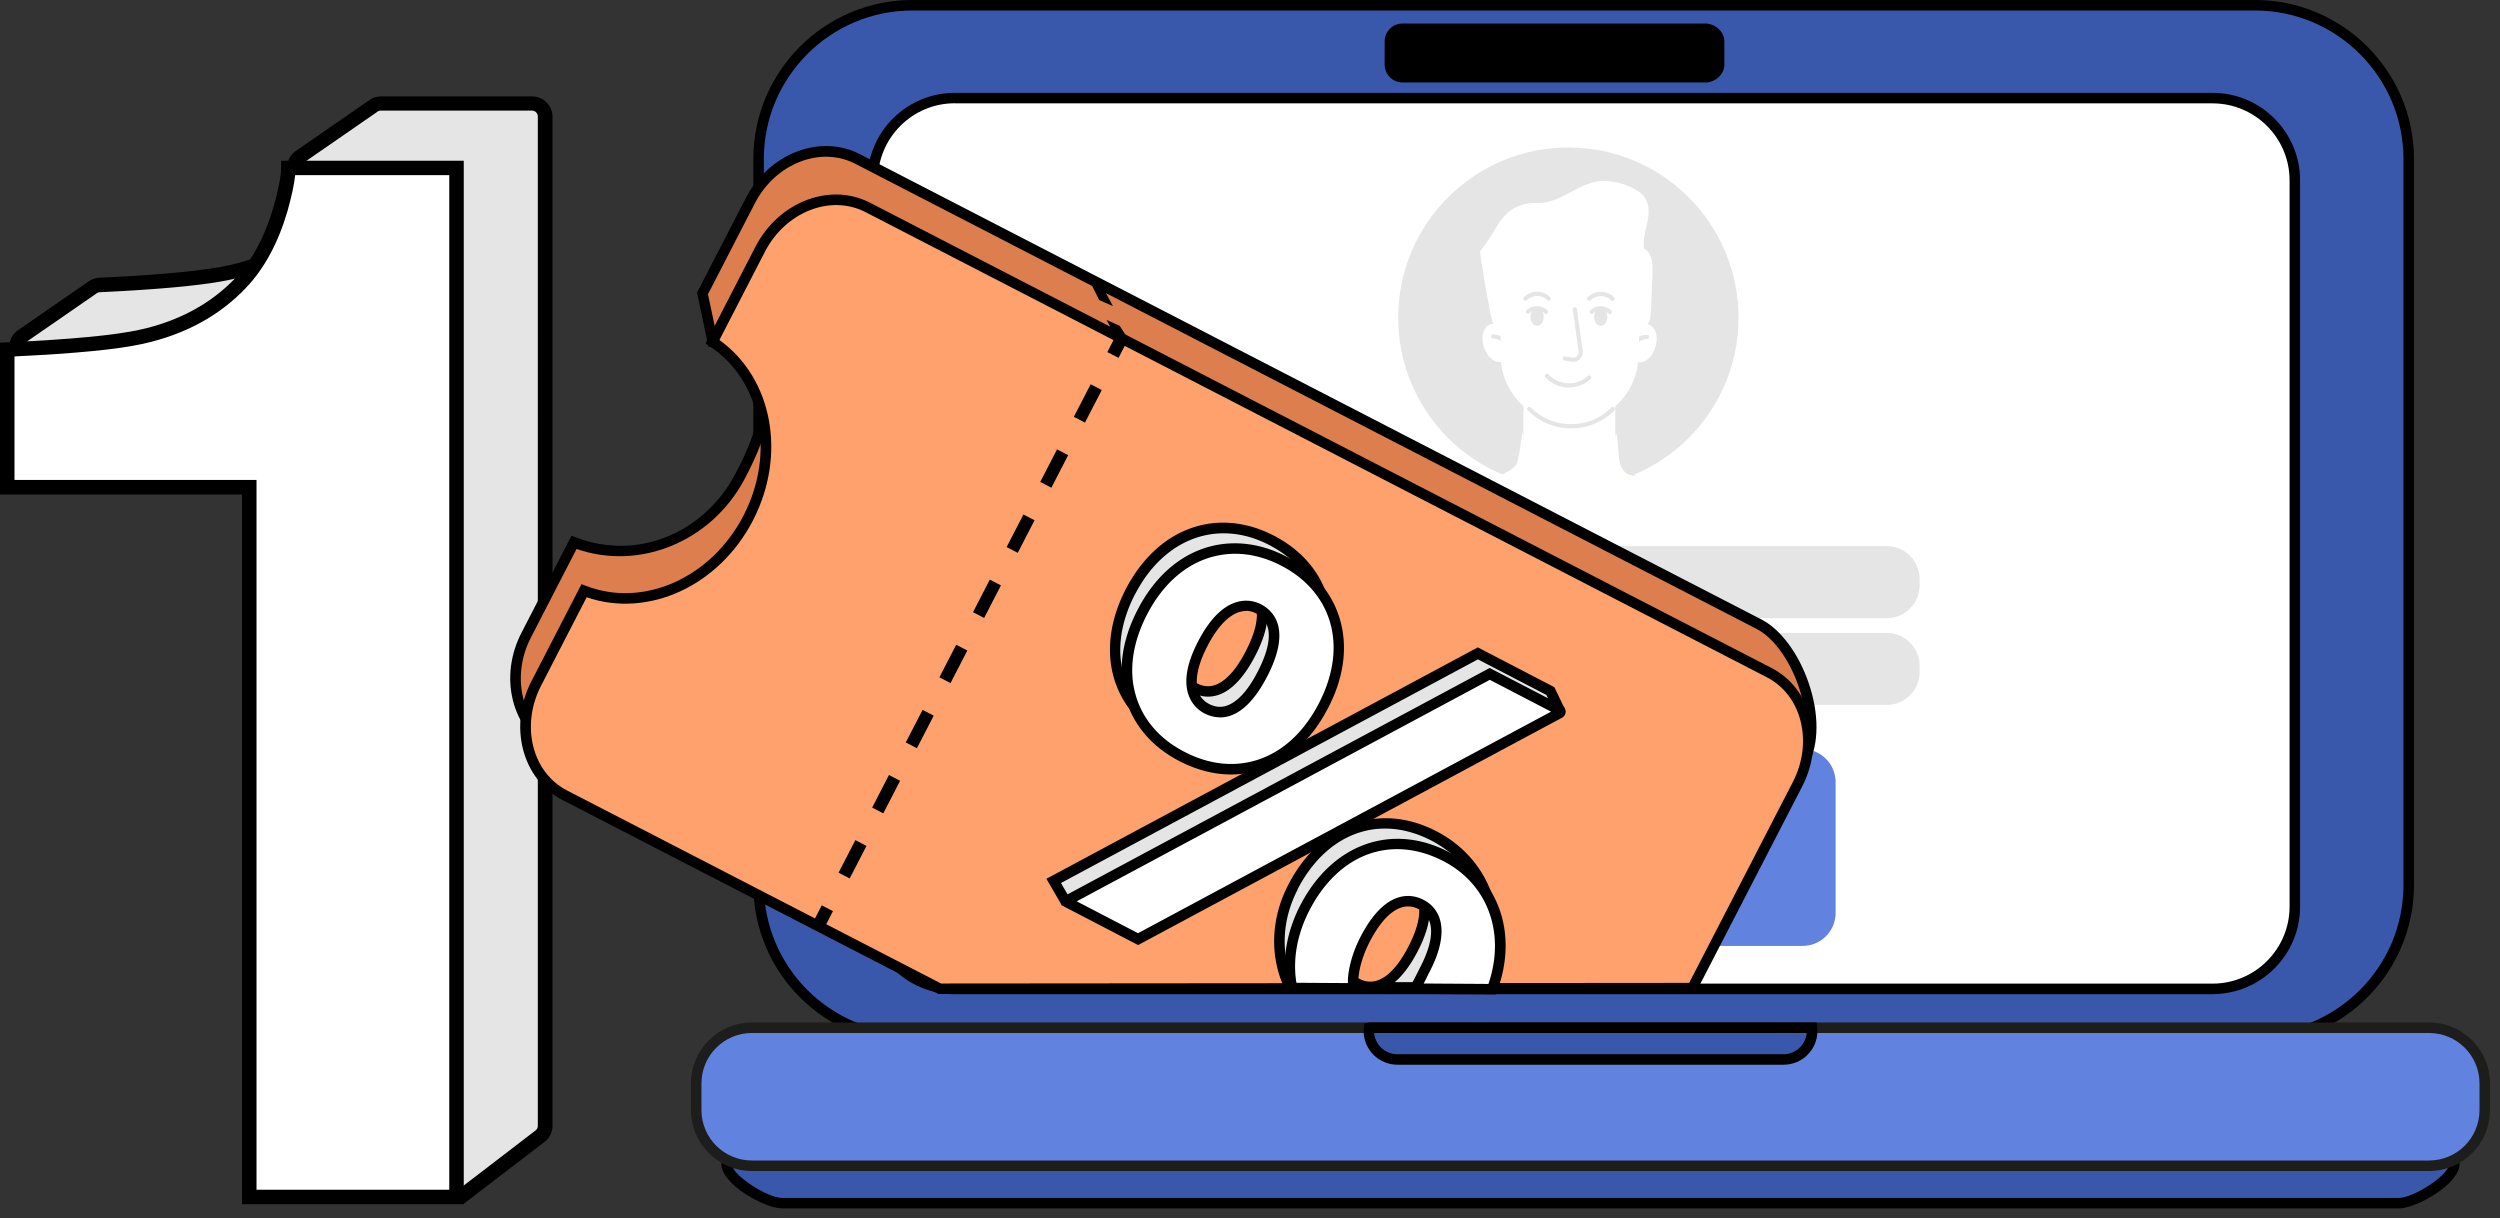
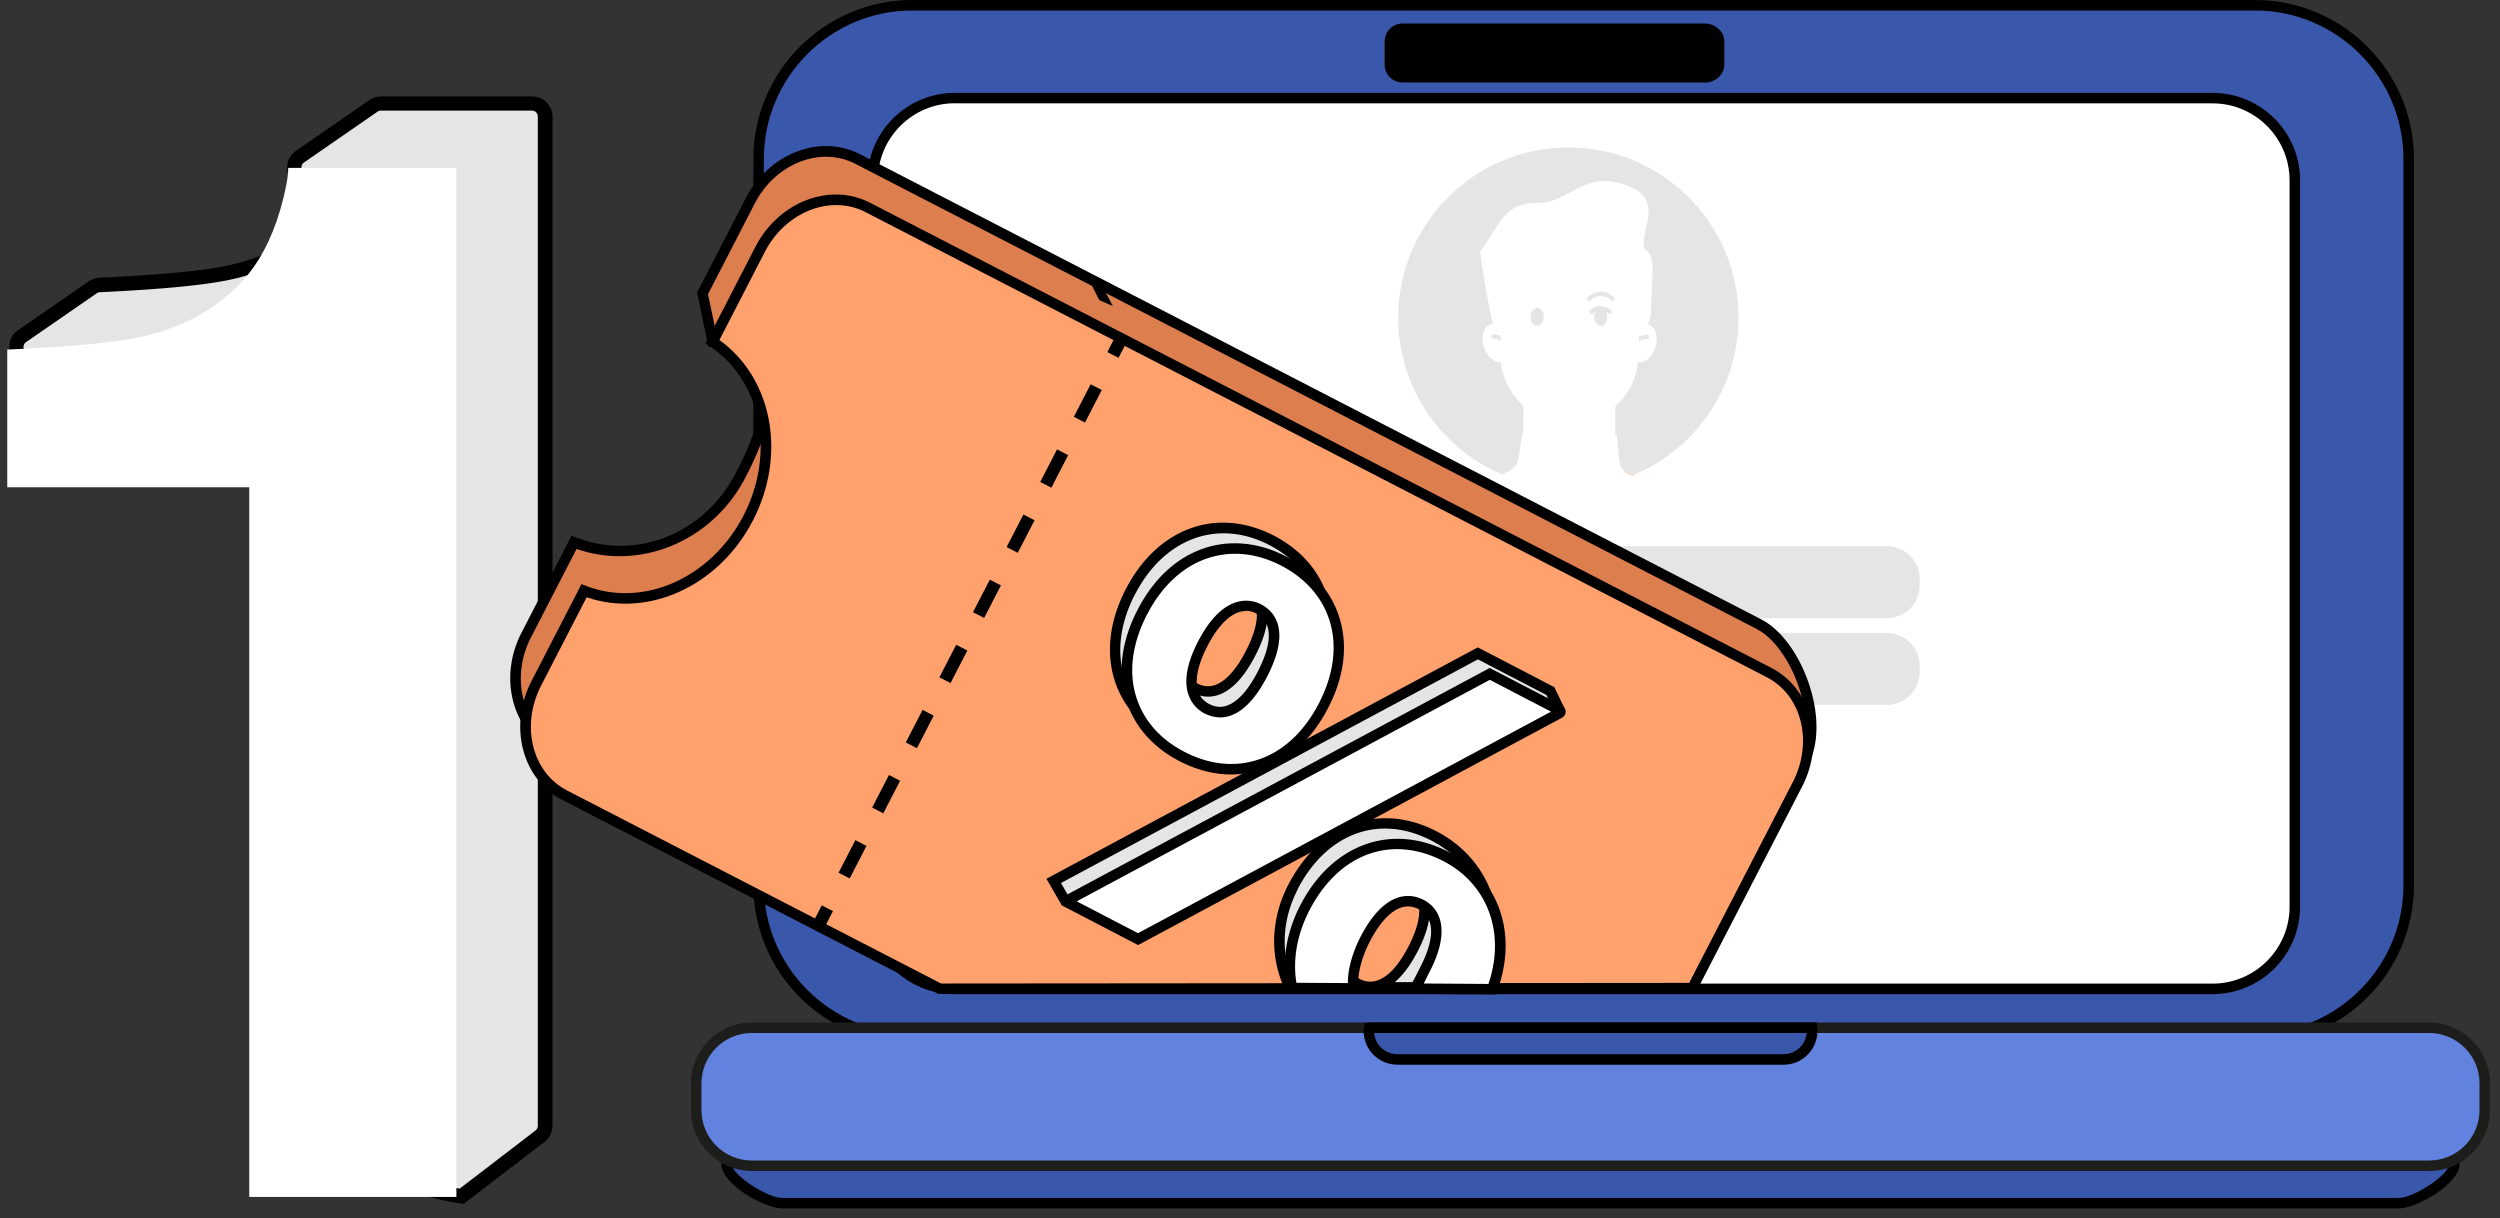
<svg xmlns="http://www.w3.org/2000/svg" viewBox="0 0 238 116" fill="none">
  <rect x="0" y="0" width="238" height="116" fill="#333333" stroke="none" />
  <g clip-path="url(#a)">
    <path d="m51.38 108.18-7.43 5.7c-.55-.08-5.66-1.07-5.8-1.99L32.3 41.12c-.08-.52-.48-.93-.99-1.04L3.51 34.6c-.32-.07-.77-.24-1.21-.44-.88-.4-.99-1.61-.19-2.17l6.72-4.65c.19-.13.43-.21.66-.22 5.89-.27 10.02-.67 12.4-1.2 3.87-.86 7.03-2.57 9.46-5.13 1.25-1.32-1.39-2.63-2.9-3.9-.63-.53-.57-1.51.1-1.98l7-4.84c.21-.14.46-.22.71-.22h14.37c.69 0 1.25.56 1.25 1.25v96.07c0 .4-.19.77-.51 1.01h.01Z" fill="#E5E5E5" />
    <path d="m44.14 114.61-.29-.04c-.25-.04-6.13-.92-6.39-2.57l-5.85-70.82c-.03-.18-.21-.37-.44-.41l-27.79-5.5a7.74 7.74 0 0 1-1.36-.48C1.38 34.5.95 33.9.89 33.2c-.06-.71.25-1.37.83-1.77l6.73-4.65c.29-.2.66-.32 1.02-.34 5.82-.27 9.95-.67 12.29-1.18 3.72-.82 6.78-2.48 9.11-4.93.14-.15.14-.23.13-.26-.04-.45-1.13-1.25-1.85-1.78-.4-.29-.79-.58-1.13-.86-.46-.39-.71-.96-.68-1.57.03-.61.33-1.16.84-1.5l7-4.84c.33-.23.71-.34 1.1-.34h14.38c1.07 0 1.94.87 1.94 1.94v96.05c0 .61-.29 1.2-.79 1.56l-7.66 5.87-.01.01Zm-5.32-2.92c.57.48 3.52 1.22 4.94 1.47l7.21-5.53c.14-.1.23-.27.23-.45V11.09a.56.56 0 0 0-.56-.56H36.26a.55.55 0 0 0-.32.1l-7 4.84a.55.55 0 0 0-.24.44c0 .1.01.29.19.45.32.27.68.53 1.05.8 1.19.87 2.31 1.69 2.41 2.77.03.33-.03.84-.51 1.34-2.52 2.66-5.82 4.45-9.81 5.33-2.41.54-6.63.94-12.52 1.22-.11 0-.22.04-.3.1l-6.73 4.65c-.24.17-.25.41-.24.51.01.1.06.34.32.46.4.18.81.33 1.08.39l27.77 5.48c.8.16 1.42.81 1.54 1.61l5.84 70.67h.03Z" fill="#000" />
    <path d="M43.46 113.95H23.73V46.39H.69V33.28c6.08-.27 10.34-.68 12.77-1.22 3.87-.86 7.03-2.57 9.46-5.13 1.67-1.76 2.93-4.1 3.78-7.03.5-1.76.74-3.06.74-3.92h16.01v97.97h.01Z" fill="#fff" />
-     <path d="M44.15 114.64H23.04V47.08H0V32.62l.66-.03c6.01-.27 10.27-.67 12.65-1.2 3.72-.82 6.78-2.48 9.11-4.93 1.58-1.67 2.8-3.94 3.62-6.75.47-1.68.72-2.94.72-3.72v-.69h17.39v99.34Zm-19.73-1.38h18.35V16.67H28.1c-.09.87-.33 1.99-.73 3.42-.88 3.02-2.21 5.48-3.95 7.31-2.52 2.66-5.82 4.45-9.81 5.33-2.37.53-6.48.93-12.23 1.2v11.76h23.04v67.57Z" fill="#000" />
    <path d="M214.669.5H86.849c-8.08 0-14.63 6.55-14.63 14.63v69.13c0 8.08 6.55 14.63 14.63 14.63h127.82c8.08 0 14.63-6.55 14.63-14.63V15.13c0-8.08-6.55-14.63-14.63-14.63Z" fill="#3A58AB" />
    <path d="M214.679 99.39H86.849c-8.34 0-15.13-6.79-15.13-15.13V15.13c0-8.34 6.79-15.13 15.13-15.13h127.83c8.34 0 15.13 6.79 15.13 15.13v69.13c0 8.34-6.79 15.13-15.13 15.13ZM86.849 1c-7.79 0-14.13 6.34-14.13 14.13v69.13c0 7.79 6.34 14.13 14.13 14.13h127.83c7.79 0 14.13-6.34 14.13-14.13V15.13c0-7.79-6.34-14.13-14.13-14.13H86.849Z" fill="#000" />
    <path d="M210.629 9.33H90.889a7.83 7.83 0 0 0-7.83 7.83v69.15a7.83 7.83 0 0 0 7.83 7.83h119.74a7.83 7.83 0 0 0 7.83-7.83V17.16a7.83 7.83 0 0 0-7.83-7.83Z" fill="#fff" />
    <path d="M210.628 94.65H90.898c-4.6 0-8.33-3.74-8.33-8.33V17.17c0-4.6 3.74-8.33 8.33-8.33h119.74c4.6 0 8.33 3.74 8.33 8.33v69.14c0 4.6-3.74 8.33-8.33 8.33l-.01.01ZM90.898 9.83c-4.04 0-7.33 3.29-7.33 7.33v69.15c0 4.04 3.29 7.33 7.33 7.33h119.74c4.04 0 7.33-3.29 7.33-7.33V17.17c0-4.04-3.29-7.33-7.33-7.33H90.898v-.01ZM162.328 7.85h-28.81c-.94 0-1.7-.76-1.7-1.7V3.94c0-.94.76-1.7 1.7-1.7h28.81c.94 0 1.83.76 1.83 1.7v2.22c0 .94-.89 1.7-1.83 1.7v-.01Z" fill="#000" />
    <path d="M228.39 114.54H74.43c-1.5 0-5.26-2.23-5.26-3.73v-6.41c0-1.5 3.77-2.71 5.26-2.71h153.96c1.5 0 5.26 1.21 5.26 2.71v6.41c0 1.5-3.77 3.73-5.26 3.73Z" fill="#3A58AB" />
    <path d="M228.39 115.04H74.43c-1.63 0-5.76-2.3-5.76-4.23v-6.41c0-2.04 4.37-3.21 5.76-3.21h153.96c1.39 0 5.76 1.17 5.76 3.21v6.41c0 1.93-4.14 4.23-5.76 4.23ZM74.43 102.19c-1.53 0-4.76 1.24-4.76 2.21v6.41c0 1.08 3.42 3.23 4.76 3.23h153.96c1.35 0 4.76-2.15 4.76-3.23v-6.41c0-.97-3.23-2.21-4.76-2.21H74.43Z" fill="#000" />
    <path d="M231.249 97.84H71.579a5.3 5.3 0 0 0-5.3 5.3v2.54a5.3 5.3 0 0 0 5.3 5.3h159.67a5.3 5.3 0 0 0 5.3-5.3v-2.54a5.3 5.3 0 0 0-5.3-5.3Z" fill="#6282DF" />
    <path d="M231.249 111.48H71.579c-3.2 0-5.8-2.6-5.8-5.8v-2.54c0-3.2 2.6-5.8 5.8-5.8h159.67c3.2 0 5.8 2.6 5.8 5.8v2.54c0 3.2-2.6 5.8-5.8 5.8ZM71.579 98.34c-2.65 0-4.8 2.15-4.8 4.8v2.54c0 2.65 2.15 4.8 4.8 4.8h159.67c2.65 0 4.8-2.15 4.8-4.8v-2.54c0-2.65-2.15-4.8-4.8-4.8H71.579Z" fill="#1D1D1B" />
    <path d="M130.339 97.84c-.01.1-.03.2-.03.31 0 1.5 1.21 2.71 2.71 2.71h36.78c1.5 0 2.71-1.21 2.71-2.71 0-.11-.02-.21-.03-.31h-42.14Z" fill="#3A58AB" />
    <path d="M169.808 101.36h-36.78c-1.77 0-3.21-1.44-3.21-3.21 0-.1.01-.2.02-.29l.06-.43.45-.09h42.59l.05.44c.02.17.03.27.03.37 0 1.77-1.44 3.21-3.21 3.21Zm-38.99-3.02c.1 1.13 1.05 2.02 2.2 2.02h36.78c1.15 0 2.1-.89 2.2-2.02h-41.19.01Z" fill="#000" />
-     <path d="M149.309 46.44c8.947 0 16.2-7.253 16.2-16.2s-7.253-16.2-16.2-16.2-16.2 7.253-16.2 16.2 7.253 16.2 16.2 16.2Z" fill="#E5E5E5" />
+     <path d="M149.309 46.44c8.947 0 16.2-7.253 16.2-16.2s-7.253-16.2-16.2-16.2-16.2 7.253-16.2 16.2 7.253 16.2 16.2 16.2" fill="#E5E5E5" />
    <path d="m153.781 37.152-8.74-.023-.023 8.85 8.74.023.023-8.85Z" fill="#fff" />
    <path d="M157.229 46.733c.004-1.33-3.504-2.42-7.833-2.43-4.33-.012-7.843 1.058-7.847 2.39-.003 1.33 3.504 2.418 7.834 2.43 4.33.01 7.843-1.059 7.846-2.39Z" fill="#FFD2B9" />
    <path d="M142.984 34.426c.649-.2.929-1.159.625-2.14-.304-.982-1.076-1.614-1.725-1.413-.649.2-.929 1.159-.625 2.14.304.982 1.076 1.614 1.725 1.413ZM157.593 33.06c.309-.98.034-1.94-.614-2.145-.648-.204-1.423.425-1.732 1.404-.309.98-.034 1.94.614 2.144.647.204 1.423-.424 1.732-1.404Z" fill="#fff" />
    <path d="M143.649 33.74a.2.2 0 0 1-.2-.2c0-.71-.58-1.3-1.29-1.3a.2.2 0 0 1-.2-.2c0-.11.09-.2.2-.2.93 0 1.69.76 1.69 1.7a.2.2 0 0 1-.2.2ZM155.29 33.77a.2.2 0 0 1-.2-.2c0-.93.76-1.69 1.7-1.69.11 0 .2.09.2.2a.2.2 0 0 1-.2.2c-.71 0-1.3.58-1.3 1.29a.2.2 0 0 1-.2.2Z" fill="#E5E5E5" />
    <path d="M149.4 40.33c-3.63 0-6.56-2.96-6.55-6.59l.02-8.97c0-1.48 1.21-2.68 2.69-2.67l7.78.02c1.48 0 2.96 1.62 2.95 3.1l-.3 8.55c0 3.63-2.96 6.56-6.59 6.55v.01Z" fill="#fff" />
-     <path d="M149.559 40.78c-1.56 0-3.02-.62-4.12-1.72a.193.193 0 0 1 0-.28c.08-.08.2-.08.28 0a5.395 5.395 0 0 0 3.84 1.6c1.45 0 2.82-.56 3.85-1.58.08-.08.2-.08.28 0 .08.08.08.2 0 .28a5.817 5.817 0 0 1-4.13 1.7ZM149.359 36.89h-.12c-.81-.03-1.56-.38-2.11-.98-.07-.08-.07-.21.01-.28.08-.07.21-.07.28.01.48.52 1.13.82 1.83.85.71.04 1.38-.22 1.9-.69.08-.07.21-.07.28.01.07.08.07.21-.01.28-.57.52-1.29.8-2.06.8ZM149.77 34.45l-.8-.12a.2.2 0 0 1-.2-.2c0-.11.09-.2.2-.2l.8.12c.15 0 .29-.06.39-.18.1-.11.14-.26.12-.41l-.55-3.98c-.02-.11.06-.21.17-.22.11-.02.21.06.22.17l.55 3.98c.04.26-.04.53-.22.72-.17.2-.42.31-.69.31l.01.01ZM147.44 28.63c-.05 0-.1-.02-.14-.06-.52-.52-1.42-.52-1.94 0-.08.08-.2.08-.28 0a.193.193 0 0 1 0-.28c.33-.33.78-.52 1.25-.52s.92.19 1.25.52c.08.08.08.2 0 .28-.04.04-.09.06-.14.06ZM147.18 29.9c-.05 0-.1-.02-.14-.06-.38-.39-1.05-.4-1.43-.02-.08.08-.2.08-.28 0a.193.193 0 0 1 0-.28c.53-.53 1.46-.52 1.99.02.08.08.08.2 0 .28-.04.04-.09.06-.14.06Z" fill="#E5E5E5" />
    <path d="M146.963 30.162c.002-.47-.279-.851-.627-.852-.348-.001-.631.379-.633.848-.001.47.28.851.628.852.348 0 .631-.379.632-.848ZM151.29 28.64c-.05 0-.1-.02-.14-.06a.193.193 0 0 1 0-.28c.33-.33.78-.52 1.25-.52s.92.19 1.25.52c.08.08.08.2 0 .28-.08.08-.2.08-.28 0-.52-.52-1.42-.52-1.94 0-.04.04-.09.06-.14.06ZM153.25 29.91c-.05 0-.1-.02-.14-.06-.2-.2-.45-.3-.73-.31-.27 0-.52.1-.7.29-.08.08-.2.08-.28 0a.193.193 0 0 1 0-.28c.26-.26.61-.41.99-.4.38 0 .74.15 1.01.42.08.08.08.2 0 .28-.04.04-.09.06-.14.06h-.01Z" fill="#E5E5E5" />
    <path d="M153.018 30.171c.001-.47-.28-.85-.628-.851-.348-.001-.631.379-.632.848-.001.47.28.85.628.852.348 0 .631-.38.632-.849Z" fill="#E5E5E5" />
    <path d="M153.83 41.34c.12-.3.24 1.63.27 1.95.05.65.06.9.44 1.47.52.8 1.95.36 2.55 1.11.17.21.24.5.25.78.03 1.31-1.23 2.26-2.43 2.75-1.48.6-3.08.88-4.67.97-2.98.18-6.21-.34-8.31-2.54-.29-.3-.48-.7-.46-1.12.06-1.45 2.1-1.4 2.88-2.47.23-.32.5-2.61.55-2.87.16-.91-.14 1.47 1.84 1.86.97.19 5.85 1.39 7.1-1.87l-.01-.02ZM140.91 23.96c.08 1.05.91 5.81 1.21 6.81l.48.37c.13.42.74.41.84-.02.11-.47.1-1.78.09-2.27-.03-.91-.19-1.81-.19-2.72 0-.37.03-.76.25-1.06.25-.35.68-.49 1.12-.56.72-.12 1.46-.17 2.19-.19l6.31-.13c.68-.01 1.42-.01 1.97.39.59.43.8 1.22.87 1.95.13 1.41-.13 2.82-.22 4.24 0 .1-.01.21.03.31.12.26.53.23.75.05.48-.37.55-1.06.57-1.67.05-1.16.09-2.32.14-3.49.04-.86-.04-1.92-.81-2.3-.13-.78.13-1.66.3-2.44.17-.78.25-1.64-.16-2.32-.3-.5-.82-.82-1.34-1.07-.72-.34-1.5-.55-2.3-.61-2.52-.2-4.18 2.13-6.6 2.09-3.46-.07-3.8 2.56-5.22 4.21-.12.14-.15.27-.28.4v.03Z" fill="#fff" />
    <path d="M179.609 51.99h-60.6a3.14 3.14 0 0 0-3.14 3.14v.58a3.14 3.14 0 0 0 3.14 3.14h60.6a3.14 3.14 0 0 0 3.14-3.14v-.58a3.14 3.14 0 0 0-3.14-3.14ZM179.609 60.25h-60.6a3.14 3.14 0 0 0-3.14 3.14v.58a3.14 3.14 0 0 0 3.14 3.14h60.6a3.14 3.14 0 0 0 3.14-3.14v-.58a3.14 3.14 0 0 0-3.14-3.14Z" fill="#E5E5E5" />
-     <path d="M171.609 71.32h-44.61a3.14 3.14 0 0 0-3.14 3.14v12.45a3.14 3.14 0 0 0 3.14 3.14h44.61a3.14 3.14 0 0 0 3.14-3.14V74.46a3.14 3.14 0 0 0-3.14-3.14Z" fill="#6282DF" />
    <path d="m167.459 59.43-85.82-44.29c-3.57-1.84-8.15-.06-10.23 3.98l-4.55 8.81.97 4.61s9.44.04 2.56 12.89c-3.29 6.15-10.13 8.4-15.76 6.21l-4.55 8.81c-2.08 4.04-.88 8.8 2.68 10.64l49.39 12.97c3.57 1.84 55.88 4.04 57.97 0l11.57-11.48c2.08-4.04-.67-11.31-4.24-13.15h.01Z" fill="#DD7E4E" />
    <path d="M139.039 86.84c-2.47 0-4.96-.03-7.34-.08-12.64-.25-27.49-1.21-29.7-2.23l-49.44-13c-1.85-.96-3.17-2.67-3.72-4.82-.54-2.13-.25-4.44.82-6.5L54.41 51l.42.16c5.72 2.22 12.09-.29 15.14-5.98 2.42-4.53 3.06-8 1.85-10.06-1.22-2.05-3.94-2.09-3.97-2.09h-.4l-1.09-5.18 4.63-8.97c1.06-2.06 2.78-3.63 4.82-4.43 2.07-.8 4.23-.72 6.08.24l85.81 44.29c1.81.93 3.53 3.24 4.48 6.03 1.01 2.95 1 5.79-.03 7.79l-.09.13-11.52 11.44c-1.27 1.95-11.22 2.47-21.49 2.47h-.01Zm-86.08-16.22 49.44 13c1.49.77 14.34 1.85 29.32 2.15 18.45.37 27.34-.71 27.97-1.93l.09-.13 11.51-11.42c.86-1.73.83-4.31-.06-6.94-.87-2.55-2.4-4.65-3.99-5.47l-85.82-44.29c-1.6-.82-3.46-.89-5.26-.19-1.82.71-3.34 2.11-4.3 3.96l-4.46 8.65.86 4.06c.93.09 3.2.52 4.41 2.55 1.43 2.4.82 6.12-1.82 11.05-3.16 5.9-9.96 8.68-15.96 6.59l-4.34 8.42c-.95 1.84-1.21 3.9-.74 5.79.47 1.85 1.59 3.32 3.16 4.15h-.01Z" fill="#000" />
    <path d="m168.428 64.04-85.81-44.29c-3.57-1.84-8.15-.06-10.23 3.98l-4.55 8.81c5.05 3.32 6.6 10.57 3.41 16.76-3.19 6.19-10 9.13-15.64 6.94l-4.55 8.81c-2.08 4.04-.88 8.8 2.68 10.64l35.72 18.43 71.65-.06 10.01-19.39c2.08-4.04.88-8.8-2.68-10.64l-.01.01Z" fill="#FFA16C" />
    <path d="m89.339 94.63-.11-.06-35.72-18.43c-1.85-.96-3.17-2.67-3.72-4.82-.54-2.13-.25-4.44.82-6.5l4.75-9.21.42.16c5.48 2.13 11.94-.75 15.01-6.7 3.07-5.95 1.68-12.88-3.24-16.12l-.38-.25 4.75-9.21c2.21-4.28 7.1-6.16 10.91-4.19l85.82 44.29c1.85.96 3.17 2.67 3.72 4.82.54 2.13.25 4.44-.82 6.5l-10.15 19.66h-.3l-71.77.06h.01Zm-33.49-37.77-4.34 8.42c-.95 1.84-1.21 3.9-.74 5.79.47 1.87 1.61 3.35 3.21 4.18l35.61 18.38 71.22-.06 9.87-19.12c.95-1.84 1.21-3.9.74-5.79-.47-1.87-1.61-3.35-3.21-4.18l-85.82-44.29c-3.32-1.71-7.6-.02-9.56 3.76l-4.34 8.42c5.04 3.62 6.43 10.9 3.2 17.16-3.23 6.26-9.97 9.34-15.84 7.33Z" fill="#000" />
    <path d="m106.243 31.92-.825 1.599 1.066.55.826-1.6-1.067-.55ZM79.83 83.08l1.6-3.1 1.06.55-1.6 3.1-1.06-.55Zm3.2-6.2 1.6-3.1 1.06.55-1.6 3.1-1.06-.55Zm3.2-6.2 1.6-3.1 1.06.55-1.6 3.1-1.06-.55Zm3.2-6.2 1.6-3.1 1.06.55-1.6 3.1-1.06-.55Zm3.2-6.2 1.6-3.1 1.06.55-1.6 3.1-1.06-.55Zm3.2-6.2 1.6-3.1 1.06.55-1.6 3.1-1.06-.55Zm3.2-6.2 1.6-3.1 1.06.55-1.6 3.1-1.06-.55Zm3.2-6.2 1.6-3.1 1.06.55-1.6 3.1-1.06-.55ZM78.231 86.19l-.825 1.6 1.067.55.825-1.6-1.067-.55ZM104.649 28.57l-.84-1.67.93-.02 1.21 2.26-1.3-.57Z" fill="#000" />
-     <path d="m106.518 32.66-1.17-2.2 1.24.55.86 1.32-.93.33Z" fill="#000" />
    <path d="M107.638 56.28c3.02-5.8 8.48-7.41 13.42-4.84 4.94 2.57 6.81 7.99 3.8 13.79-3.04 5.85-8.48 7.41-13.47 4.82s-6.79-7.92-3.75-13.77Zm33.06 5.91 6.91 3.59.86 1.81c.15.31-.27.11-.59.23l-46.33 17.94c-.06.02-.12 0-.15-.05l-1.08-1.86 40.38-21.66Zm-21.64.02c1.77-3.41 1.27-5.37-.36-6.22-1.53-.8-3.53-.13-5.3 3.28-1.77 3.4-1.17 5.42.36 6.22 1.63.85 3.53.13 5.3-3.28Zm4.05 22.21c3.02-5.8 8.43-7.44 13.42-4.84 4.99 2.59 7.27 8.61 4.26 14.42h-17.98c-1.27-2.64-1.51-6.09.3-9.58Zm11.42 5.93c1.77-3.41 1.22-5.4-.36-6.22-1.58-.82-3.53-.13-5.3 3.28-1.77 3.41-1.22 5.4.36 6.22 1.58.82 3.53.13 5.3-3.28Z" fill="#E5E5E5" />
    <path d="m122.489 94.51-.14-.28c-1.5-3.11-1.39-6.77.31-10.03 3.03-5.83 8.7-7.86 14.1-5.06 5.53 2.87 7.45 9.36 4.47 15.09l-.14.27h-18.6v.01Zm1.06-9.85c-1.5 2.88-1.65 6.09-.43 8.85h5.08c-.9-.89-1.66-2.73.21-6.32.88-1.7 1.87-2.85 2.92-3.43 1.01-.55 2.06-.57 3.05-.06.98.51 3.01 2.21.57 6.89-.73 1.4-1.47 2.33-2.18 2.92h7.69c2.52-5.16.76-10.91-4.18-13.48-4.95-2.57-9.95-.75-12.75 4.63h.02Zm9.38-.33c-.37 0-.74.1-1.11.3-.88.48-1.73 1.5-2.52 3.02-1.44 2.78-1.39 4.75.15 5.55 1.54.79 3.18-.29 4.62-3.06 1.44-2.78 1.39-4.75-.15-5.55a2.16 2.16 0 0 0-1-.26h.01Zm-31.43 1.95a.63.63 0 0 1-.54-.31l-1.34-2.31 41.07-22.03 7.29 3.79.94 1.96c.14.29.07.5 0 .63-.18.28-.5.28-.66.27-.06 0-.16 0-.2.01l-46.33 17.94a.62.62 0 0 1-.23.04v.01Zm-.5-2.23.66 1.14 46.03-17.82.09-.03-.56-1.18-6.52-3.39-39.69 21.29-.01-.01Zm15.07-12.28c-1.63 0-3.29-.43-4.92-1.27-5.4-2.81-6.99-8.61-3.96-14.44 3.03-5.83 8.7-7.86 14.1-5.06 5.43 2.82 7.04 8.64 4.01 14.47-1.52 2.93-3.7 4.95-6.29 5.82-.96.32-1.94.48-2.94.48Zm-7.99-15.25c-2.8 5.38-1.41 10.52 3.54 13.09 2.38 1.24 4.82 1.49 7.08.73 2.34-.79 4.32-2.63 5.72-5.33 2.8-5.38 1.39-10.53-3.58-13.12-4.87-2.53-9.99-.67-12.75 4.63h-.01Zm6.93 9.8c-.5 0-1-.13-1.49-.38-.77-.4-3.08-2.08-.57-6.89 2.5-4.82 5.21-3.89 5.97-3.49 1.01.52 1.6 1.4 1.72 2.54.12 1.18-.26 2.65-1.15 4.35-.89 1.71-1.86 2.86-2.9 3.44-.52.29-1.05.43-1.58.43Zm2.47-10.12c-1.24 0-2.53 1.15-3.65 3.31-1.42 2.74-1.37 4.76.15 5.55.71.37 1.41.36 2.12-.04.87-.48 1.71-1.5 2.5-3.03.79-1.53 1.14-2.8 1.04-3.79-.09-.81-.47-1.39-1.19-1.76a2.06 2.06 0 0 0-.97-.25v.01Z" fill="#000" />
    <path d="M108.779 58.24c3.02-5.8 8.48-7.41 13.42-4.84 4.99 2.59 6.81 7.99 3.8 13.79-3.04 5.85-8.48 7.41-13.47 4.82-4.94-2.57-6.79-7.92-3.75-13.77Zm33.06 5.91 6.64 3.45c.11.06.12.22 0 .28l-40.11 21.51-6.81-3.54s-.04-.08 0-.11l40.28-21.6v.01Zm-21.64.02c1.77-3.41 1.27-5.37-.36-6.22-1.53-.8-3.53-.13-5.3 3.28-1.77 3.41-1.17 5.42.36 6.22 1.63.85 3.53.13 5.3-3.28Zm4.05 22.21c3.02-5.8 8.43-7.44 13.42-4.84 4.52 2.35 6.31 7.45 4.39 12.62l-19.04-.12c-.48-2.25-.17-4.98 1.23-7.67v.01Zm11.42 5.93c1.77-3.41 1.22-5.4-.36-6.22-1.58-.82-3.53-.13-5.3 3.28-.93 1.8-1.3 3.58-1.13 4.62 0 0 5.84.07 5.88.01.3-.42.62-1.14.91-1.69Z" fill="#fff" />
    <path d="m142.4 94.67-19.79-.12-.08-.39c-.54-2.54-.09-5.38 1.27-8 3.03-5.83 8.7-7.86 14.1-5.06 4.79 2.49 6.65 7.81 4.63 13.24l-.12.33h-.01Zm-6.85-1.04 6.15.04c1.64-4.82-.04-9.48-4.27-11.68-4.95-2.57-9.95-.75-12.75 4.63-1.19 2.28-1.63 4.73-1.26 6.94l4.9.03c-.03-1.22.42-2.9 1.22-4.44 2.44-4.69 4.99-4 5.97-3.49.99.51 1.58 1.39 1.7 2.53.13 1.2-.25 2.67-1.13 4.36-.08.15-.16.31-.24.48l-.3.6h.01Zm-6.23-.12c1.84.02 4.38.04 5.13.02.16-.26.33-.61.5-.94.08-.17.17-.34.25-.5.79-1.52 1.13-2.8 1.02-3.79-.09-.81-.48-1.4-1.17-1.75-1.54-.8-3.18.29-4.63 3.06-.8 1.54-1.12 2.98-1.11 3.9h.01Zm-20.97-3.54-7.31-3.8-.03-.35c0-.21.11-.4.29-.5l40.52-21.73 6.87 3.57c.22.11.35.34.36.58 0 .25-.13.47-.35.59l-40.35 21.64Zm-5.84-4.16 5.83 3.03 39.32-21.09-5.83-3.03-39.31 21.08-.01.01Zm14.69-12.08c-1.63 0-3.29-.43-4.92-1.27-2.6-1.35-4.37-3.41-5.12-5.96-.77-2.62-.37-5.56 1.16-8.49 1.51-2.91 3.68-4.92 6.27-5.8 2.49-.85 5.26-.58 7.82.75 2.62 1.36 4.4 3.44 5.15 6 .77 2.63.38 5.56-1.14 8.47-1.52 2.93-3.7 4.95-6.29 5.82-.96.32-1.94.48-2.94.48h.01Zm.38-21.01c-.9 0-1.79.15-2.66.44-2.34.8-4.32 2.64-5.71 5.32-1.4 2.7-1.78 5.38-1.08 7.74.67 2.28 2.26 4.13 4.62 5.35 2.38 1.24 4.82 1.49 7.08.73 2.34-.79 4.32-2.63 5.72-5.33 1.39-2.68 1.76-5.35 1.07-7.73-.67-2.29-2.28-4.16-4.65-5.39-1.45-.75-2.93-1.13-4.38-1.13h-.01Zm-1.44 15.57c-.5 0-1-.13-1.49-.38-.77-.4-3.08-2.08-.57-6.89 2.51-4.81 5.21-3.89 5.97-3.49 1.22.64 2.92 2.38.57 6.9-.89 1.71-1.86 2.86-2.9 3.44-.52.29-1.05.43-1.58.43v-.01Zm2.47-10.12c-1.24 0-2.53 1.15-3.65 3.31-1.42 2.74-1.37 4.76.15 5.54.72.37 1.41.36 2.12-.04.87-.48 1.71-1.5 2.5-3.03 1.02-1.96 1.82-4.52-.15-5.55a2.06 2.06 0 0 0-.97-.25v.02Z" fill="#000" />
  </g>
  <defs>
    <clipPath id="a">
      <path fill="#fff" d="M0 0h237.05v115.04H0z" />
    </clipPath>
  </defs>
</svg>